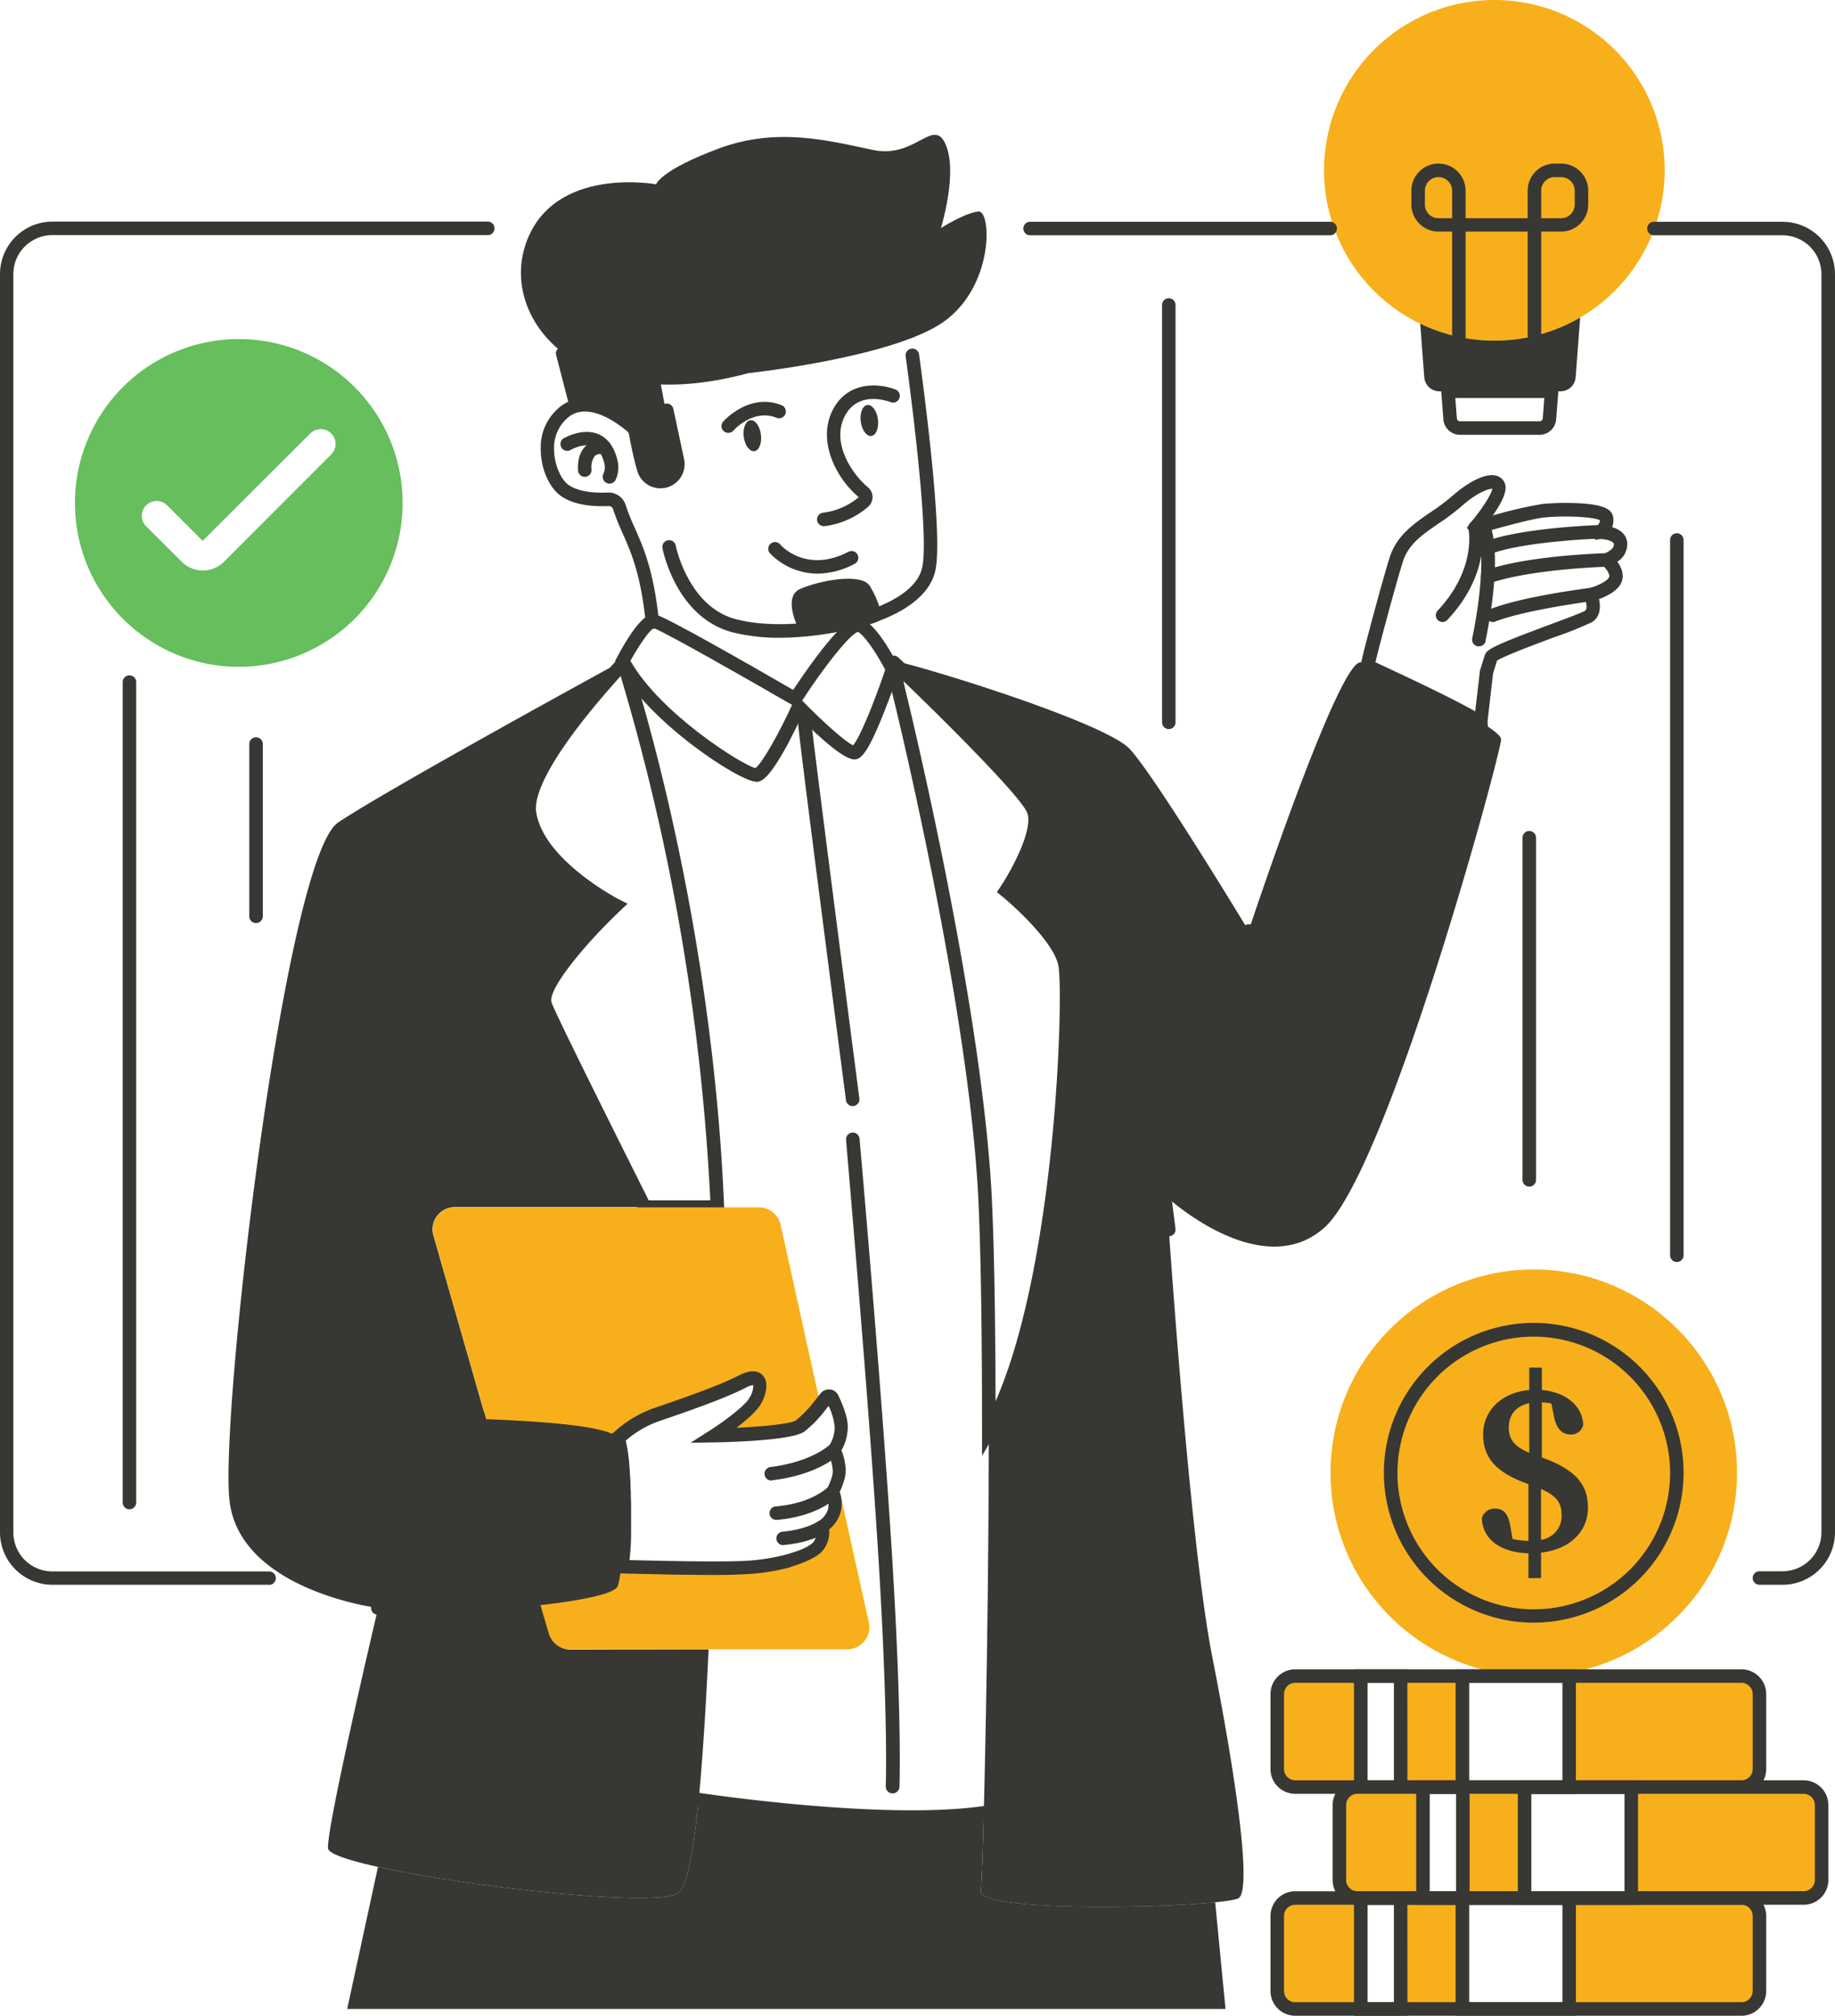
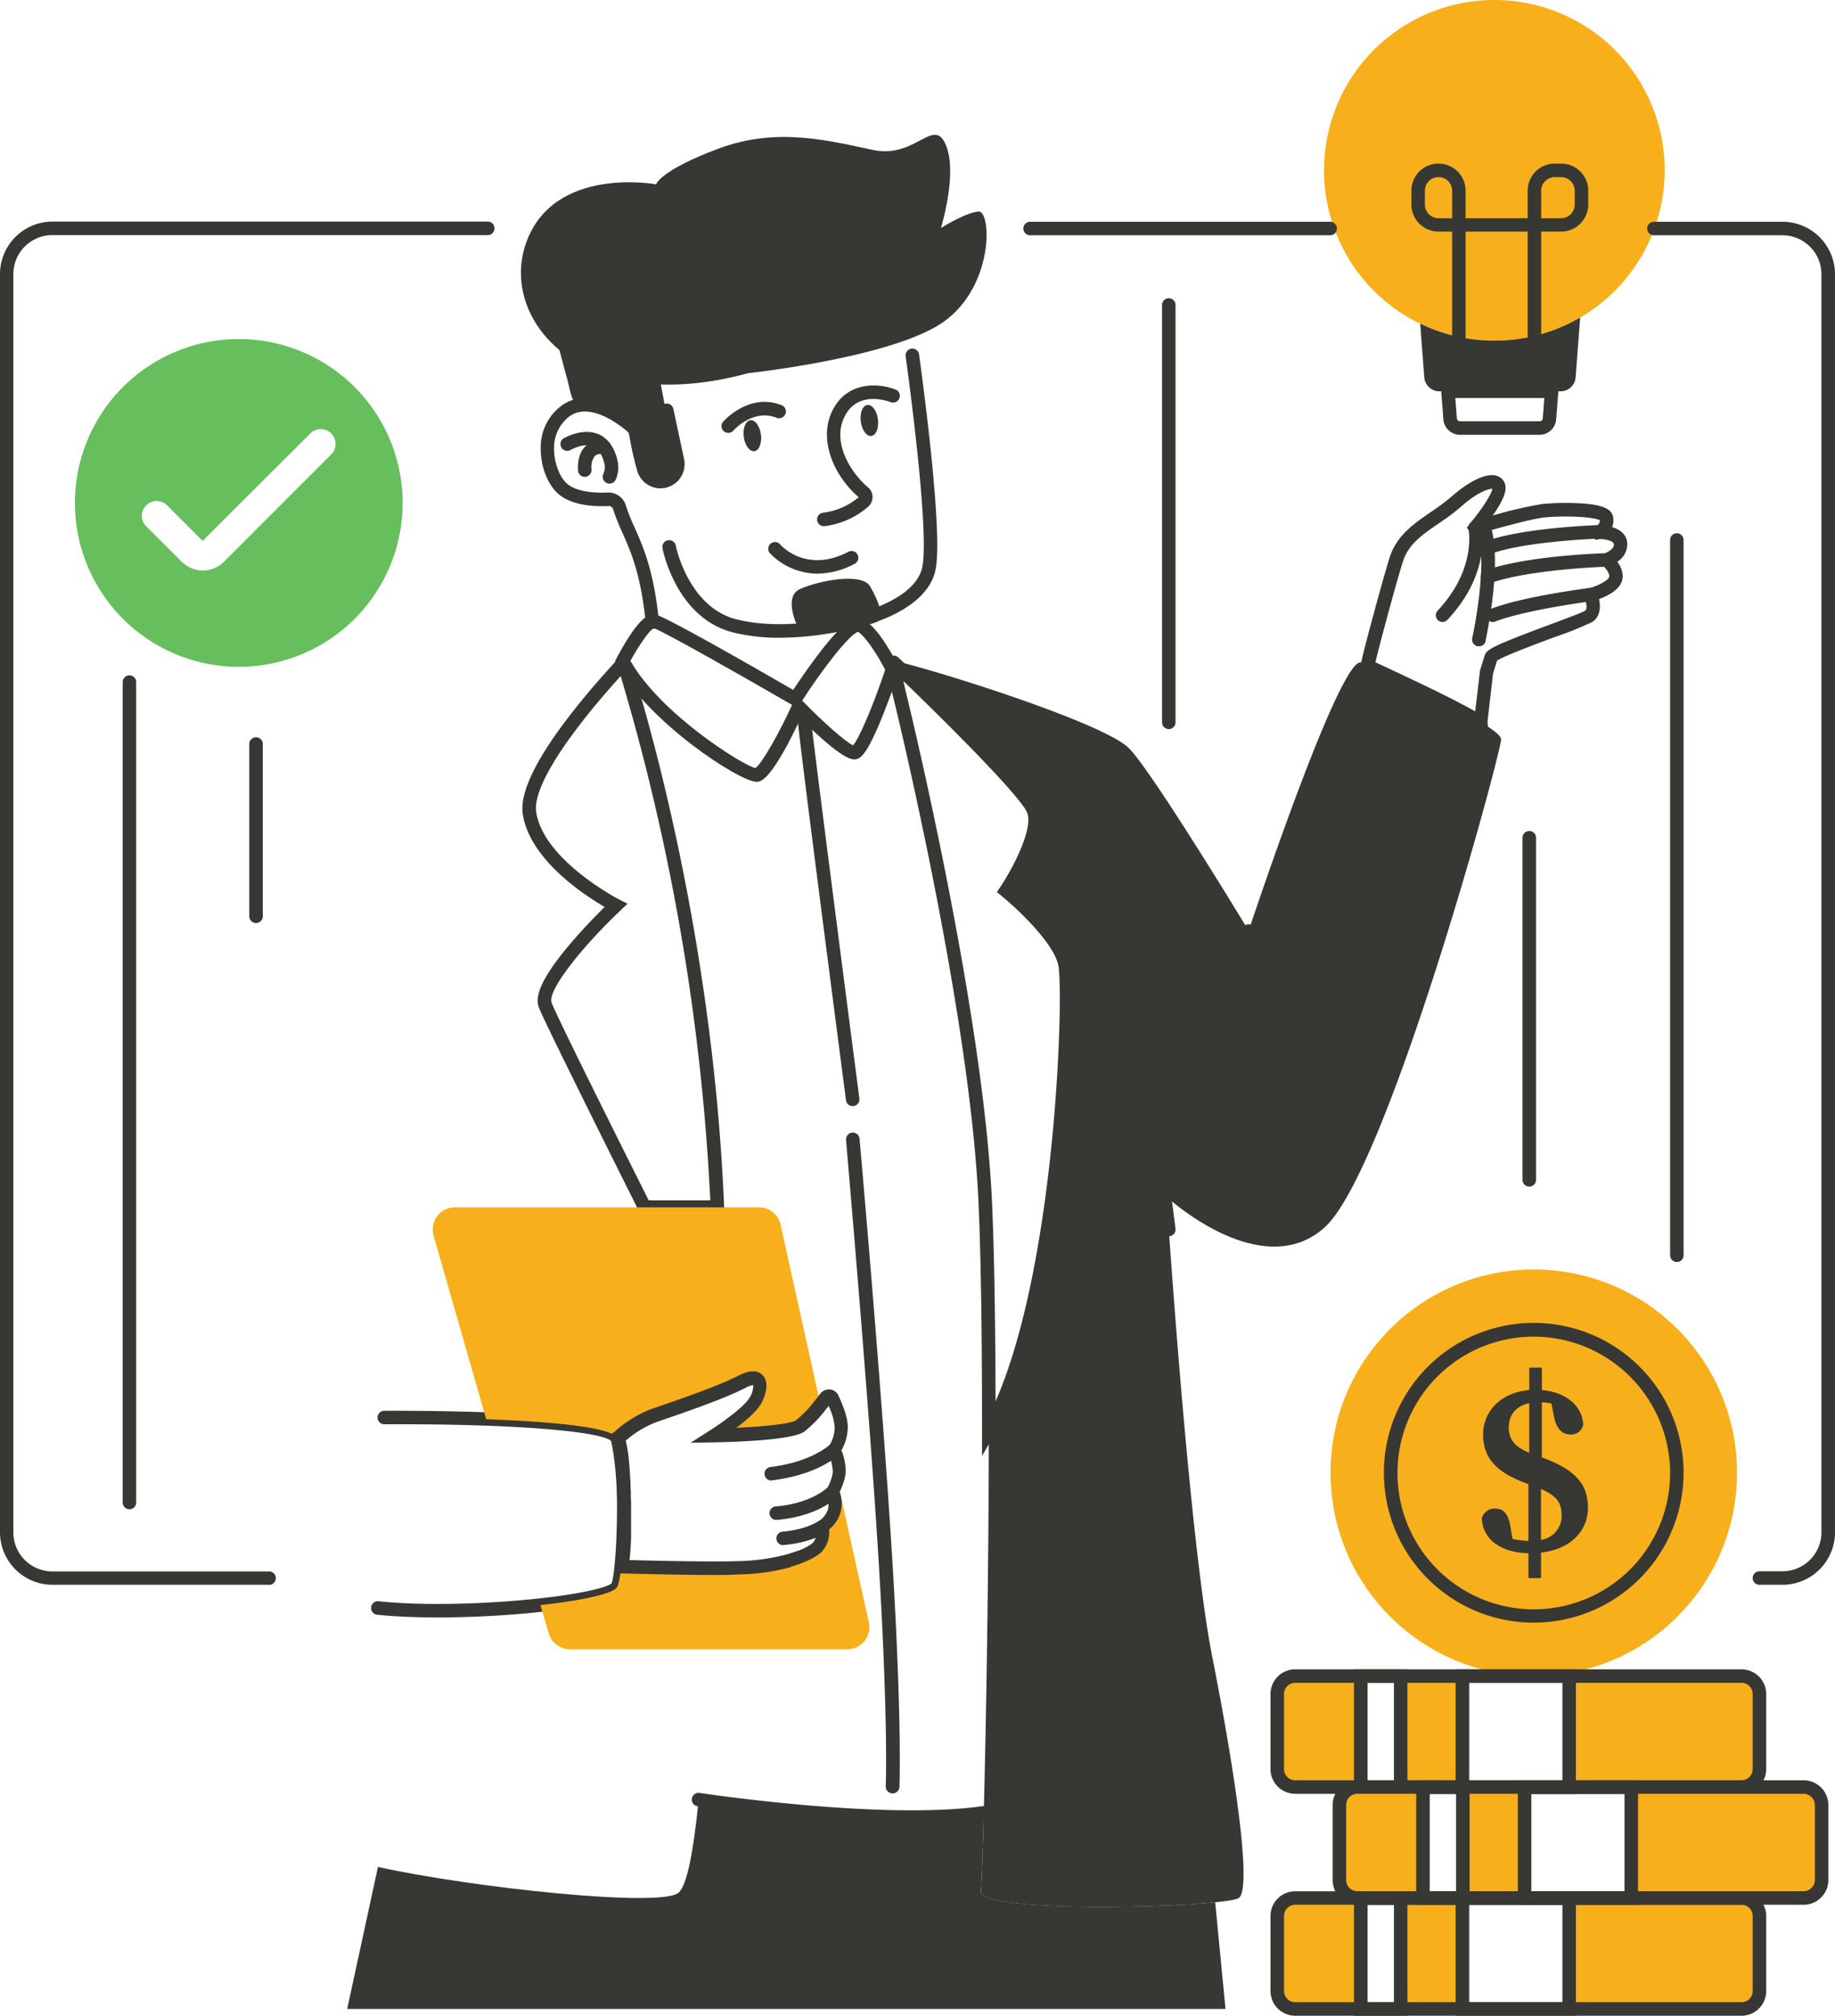
<svg xmlns="http://www.w3.org/2000/svg" id="Layer_1" data-name="Layer 1" viewBox="0 0 429.96 472.2">
  <defs>
    <style>.cls-1{fill:#373734;}.cls-2{fill:#f7b01b;}.cls-3{fill:#66be5d;}</style>
  </defs>
-   <path class="cls-1" d="M171.78,394.25c-.67,14.34-1.43,26.09-2.32,35.15-1.26,12.68-2.78,20.06-4.67,21.82-3.92,3.66-48.73-1.18-70.48-6-7-1.55-11.61-3.1-11.7-4.37-.35-5.18,11.74-56.28,11.74-56.28S61.54,380.44,59.48,359,72.59,208.82,85,200.54s66.64-37.87,66.64-37.87l.17.5c-9,9.79-23.3,26.79-22,35.18,1.84,12.2,20.26,21.64,20.26,21.64s-18.65,17.63-16.57,23.31c.91,2.52,11.62,24.1,23.27,47.36H112.3a5.2,5.2,0,0,0-5,6.63l1.93,6.73h0l10.4,36.27.94,0,4.33.19H125l2.66.14h0l1.09.07h.21l1.3.09,1.16.07h.13l1.27.1c.63.05,1.25.09,1.86.15l1.21.11H136l1,.1.95.09.94.11,1,.12.53.07c.53.06,1,.14,1.53.21h0l.8.13.66.1.46.08h0c.59.11,1.16.22,1.68.34l.08,0c.51.11,1,.23,1.42.35l.39.11.27.09.31.1.29.11.28.11.25.1.23.11h0l.22.11.21.12.18.11.17.12a2.36,2.36,0,0,1,.39.38.42.42,0,0,1,.08.12.39.39,0,0,1,.08.14h0c.08.31.15.64.22,1s.11.53.16.81a77.39,77.39,0,0,1,.91,7.8c0,.28,0,.57.05.86q0,.72.09,1.47l0,.76h0v0c0,.34,0,.68,0,1V359c0,.46,0,.93,0,1.39,0,1.63,0,3.26-.07,4.87,0,.19,0,.38,0,.56q0,.88-.06,1.74l0,.49c0,.59-.05,1.16-.08,1.72,0,.15,0,.3,0,.44-.05.67-.09,1.33-.14,2,0,.14,0,.28,0,.42s0,.36,0,.54,0,.47-.06.69,0,.35,0,.52,0,.26,0,.39,0,.12,0,.17,0,.26,0,.38c0,.33-.08.65-.11.94s-.06.41-.08.6a.59.59,0,0,0,0,.13c0,.11,0,.21-.05.31-.07.46-.15.87-.23,1.23l-.06.29-.09.31a1.42,1.42,0,0,1-.07.22l-.09.24a.83.83,0,0,1-.07.13,1,1,0,0,1-.22.25l-.06.07c-.87.76-3.06,1.49-6.17,2.16l-.91.19-.24.05-1,.19-1.93.33-1.66.26-1.67.24-1,.12c-1,.13-2.07.26-3.16.38l1.95,6.63a5.19,5.19,0,0,0,5,3.73Z" transform="translate(-5.75 -7.88)" />
  <path class="cls-1" d="M175.48,292.24h-19.7l-.44-.87C140.65,262,132.8,246,132,243.85c-.7-1.9-.64-5.56,7.79-15.37,2.91-3.37,5.88-6.41,7.63-8.14-4.91-2.86-17.59-11.2-19.18-21.75-1.31-8.65,11.48-24.62,22.43-36.5l1.84-2,.83,2.57c2,6,19.31,60.8,22.08,127.91Zm-17.74-3.17h14.44a518.66,518.66,0,0,0-21-122.81c-13.43,14.86-20.61,26.41-19.79,31.85,1.69,11.25,19.23,20.38,19.41,20.47l2,1-1.62,1.54c-8.61,8.14-17.24,18.71-16.18,21.62C135.49,244.18,139.87,253.39,157.74,289.07Z" transform="translate(-5.75 -7.88)" />
  <path class="cls-1" d="M108.3,386.78c-5.26,0-10.11-.21-14.11-.62a1.59,1.59,0,1,1,.33-3.16c8.75.92,21.32.81,33.62-.28,13.49-1.21,19.92-3,20.91-3.92,1.35-3.66,2.07-28.5,0-33.27-1.72-2-19-4.13-53-4h-.37a1.59,1.59,0,0,1,0-3.17h.36c10.07,0,20.13.17,28.33.56,7.3.35,13.2.84,17.54,1.47,7.74,1.13,9.36,2.5,9.95,3.82,2.52,5.58,1.71,31.93,0,35.94-.38.92-1.55,3.69-22.52,5.65C122.33,386.45,115,386.78,108.3,386.78Zm40.76-41.22Z" transform="translate(-5.75 -7.88)" />
  <path class="cls-1" d="M151.92,359.11a1.58,1.58,0,0,1-1.58-1.55c-.17-8.65-1-11.32-1.31-12.07a1.58,1.58,0,1,1,2.89-1.3c.92,2,1.45,6.52,1.59,13.3a1.59,1.59,0,0,1-1.55,1.62Z" transform="translate(-5.75 -7.88)" />
  <path class="cls-2" d="M198,337a28.26,28.26,0,0,1-4.81,5c-2.78,1.92-20.12,2.2-20.12,2.2s7.85-5,9.62-8.1,1.83-7-3-4.51-13.64,5.52-20.52,7.89a26,26,0,0,0-8.66,5.41c-1.28-2.84-16.69-4-30.84-4.55l-12.33-43a5.2,5.2,0,0,1,5-6.63h71.24a5.19,5.19,0,0,1,5.07,4.07Z" transform="translate(-5.75 -7.88)" />
  <path class="cls-2" d="M204.24,394.25H139.33a5.19,5.19,0,0,1-5-3.73l-1.95-6.63c9.85-1.09,17.36-2.7,18.06-4.37,1-2.27,1.63-12.93,1.46-22,0,.09,0,.19,0,.29v.12q0,.84.06,1.71c0,.28,0,.57,0,.85,0,.52,0,1,0,1.55v.17c0,.51,0,1,0,1.53q0,1.38,0,2.73c0,.28,0,.56,0,.84,0,1.56-.11,3.06-.22,4.47l-.06.74c0,.48-.08,1-.13,1.41,0,.15,0,.3,0,.45s0,.15,0,.22,0,.18,0,.27c7.73.21,20.72.49,27.39.29a50.73,50.73,0,0,0,10.22-1.28c.5-.12,1-.24,1.44-.37l.6-.17,1-.34.4-.14.39-.14.36-.15a15.71,15.71,0,0,0,1.67-.73l.41-.21a8.77,8.77,0,0,0,1.59-1c2.14-1.74,1.42-5.08,1.42-5.08a7.24,7.24,0,0,0,2.76-3.46,7.37,7.37,0,0,0-.32-4.7,16.82,16.82,0,0,0,1.1-2.56l7.35,33.11A5.2,5.2,0,0,1,204.24,394.25Z" transform="translate(-5.75 -7.88)" />
  <path class="cls-1" d="M173.1,376.83c-7,0-16.07-.21-21.65-.36l-1.7-.05.2-2c0-.09,0-.13,0-.17v-.13c0-.12,0-.24,0-.36.06-.48.1-.93.13-1.39l.06-.73c.11-1.41.18-2.89.22-4.4,0-.15,0-.28,0-.42s0-.28,0-.43c0-.87,0-1.77,0-2.68,0-.48,0-1,0-1.46a2.43,2.43,0,0,1,0-.27v-.34c0-.37,0-.75,0-1.12s0-.57,0-.84c0-.58,0-1.13-.06-1.68,0-.06,0-.12,0-.18,0-1.13-.11-2.24-.18-3.32a73.64,73.64,0,0,0-.89-7.63c-.05-.26-.09-.51-.15-.74s-.13-.66-.21-.95l-.29-1.2.93-.49a27.51,27.51,0,0,1,9.06-5.6l.16-.05c6.87-2.37,15.42-5.31,20.15-7.75,3.11-1.6,4.74-.92,5.56-.06,1.6,1.67.77,4.69-.42,6.77-1,1.72-3.47,3.84-5.73,5.56,6.56-.31,12.79-.95,13.95-1.75a25.64,25.64,0,0,0,4.47-4.66l.44-.55.06-.08c.28-.35.52-.66.73-.94a2.55,2.55,0,0,1,2.27-1,2.38,2.38,0,0,1,1.93,1.31c1,2.1,2.24,5.09,2.25,7.41a11.25,11.25,0,0,1-1.48,5.53,13.65,13.65,0,0,1,1,5,9.83,9.83,0,0,1-.54,2.59,17.44,17.44,0,0,1-.88,2.17,7.72,7.72,0,0,1-2.48,8.77,6.62,6.62,0,0,1-2.09,5.59,12,12,0,0,1-1.86,1.2l-.31.16-.12.06a17.89,17.89,0,0,1-1.79.79l-.4.16-.42.16-.43.14c-.32.12-.69.24-1.08.35l-.41.12L191,375c-.49.14-1,.27-1.51.39a51.79,51.79,0,0,1-10.54,1.32C177.3,376.8,175.3,376.83,173.1,376.83Zm-19.85-3.49c7.52.2,19.34.44,25.58.25a49.11,49.11,0,0,0,9.9-1.24c.48-.11.93-.23,1.37-.35l.22-.06.37-.11c.33-.1.65-.21,1-.32l.42-.14.3-.11.06,0,.28-.11.06,0a15.05,15.05,0,0,0,1.52-.67l.11-.05.26-.13a9.85,9.85,0,0,0,1.34-.86c1.35-1.1.87-3.51.87-3.53l-.22-1.09.94-.59a5.63,5.63,0,0,0,2.09-2.62,5.75,5.75,0,0,0-.27-3.55l-.32-.72.38-.68a14.55,14.55,0,0,0,1-2.29,6.57,6.57,0,0,0,.38-1.77,12.35,12.35,0,0,0-1.09-4.37l-.38-.85.56-.74a8.18,8.18,0,0,0,1.35-4.4,14.37,14.37,0,0,0-1.43-5l-.09.11-.05.07-.48.59a27.52,27.52,0,0,1-5.13,5.28c-2.94,2-16.82,2.41-21,2.48l-5.59.09,4.71-3c2.91-1.86,8-5.56,9.11-7.56a5.39,5.39,0,0,0,.88-2.93,4.37,4.37,0,0,0-1.82.62c-4.93,2.54-13.6,5.53-20.57,7.92l-.16.06a23.89,23.89,0,0,0-7.44,4.48.36.36,0,0,1,0,.1c.06.25.11.54.17.84a77.27,77.27,0,0,1,.93,8c.08,1.12.14,2.28.19,3.44v.12c0,.58,0,1.15.06,1.73,0,.31,0,.59,0,.88s0,.76,0,1.16v.56c0,.51,0,1,0,1.55,0,.94,0,1.86,0,2.77,0,.14,0,.27,0,.39s0,.31,0,.46c0,1.56-.12,3.09-.23,4.55l-.06.72C153.3,372.88,153.28,373.11,153.25,373.34Z" transform="translate(-5.75 -7.88)" />
  <path class="cls-1" d="M186.42,354.71a1.59,1.59,0,0,1-.19-3.16c9.65-1.18,13.81-5.11,13.85-5.15a1.58,1.58,0,1,1,2.22,2.26c-.19.19-4.86,4.72-15.69,6Z" transform="translate(-5.75 -7.88)" />
  <path class="cls-1" d="M187.71,363.93a1.58,1.58,0,0,1-.14-3.16c8.44-.72,12.1-4.45,12.14-4.48a1.58,1.58,0,0,1,2.31,2.17c-.18.19-4.43,4.63-14.18,5.46Z" transform="translate(-5.75 -7.88)" />
  <path class="cls-1" d="M189.32,369.84a1.58,1.58,0,0,1-.14-3.16c5.57-.5,8.28-2.41,8.3-2.43a1.59,1.59,0,0,1,2.21.35,1.57,1.57,0,0,1-.33,2.2c-.13.1-3.36,2.45-9.89,3Z" transform="translate(-5.75 -7.88)" />
  <path class="cls-1" d="M357.47,181.08c0,3.23-26.59,101.29-41.44,114.42s-36.94-7.26-36.94-7.26.18,2.85.52,7.67h0c1.45,20.65,5.7,77.39,10.18,100.07,5.53,28,9.32,54.35,6.22,56.53-.52.36-2.53.7-5.53,1-15.17,1.54-55.48,2-54.9-2.63.16-1.28.41-8.12.68-18.46.55-21.14,1.16-56.87,1.18-89.51,17.39-30.83,19.22-103.13,17.82-109.34-1.61-7.14-13.81-17-13.81-17s8.75-13.13,6.44-18.88a5.64,5.64,0,0,0-.39-.78c-.05-.09-.11-.18-.17-.27a38.15,38.15,0,0,0-3-4l-.49-.56-.24-.29a3.58,3.58,0,0,1-.26-.29l-.88-1L242,190c-.13-.14-.26-.29-.4-.43s-.34-.38-.51-.57c-.5-.54-1-1.11-1.56-1.68l-.61-.65c-1.4-1.48-2.88-3-4.4-4.58q-.63-.66-1.29-1.32a1.36,1.36,0,0,0-.12-.12l-1.42-1.44-.36-.36-.71-.72-.36-.36-.35-.35-.36-.36-.35-.35-.35-.35-.36-.35c-.23-.24-.46-.47-.7-.7s-.69-.69-1-1l-.34-.34-.68-.67-.67-.66-.66-.65-1-1-2.71-2.63-.75-.73-.07-.06-.77-.75-1.4-1.35-.42-.4a.43.43,0,0,0-.1-.09l-.29-.28c-.31-.31-.59-.58-.85-.81l-.42-.4-.12-.12-.22-.21a.71.71,0,0,0-.13-.12l-.21-.2a.1.1,0,0,1,.09-.17c5.9,1,49.55,14.37,55.39,20.67,6,6.44,27.86,42.58,27.86,42.58s1.24-3.74,3.19-9.39c4.9-14.22,14.32-40.56,19.86-50,1.46-2.49,2.66-3.81,3.42-3.41l1.33.66c5.24,2.52,19.24,8.82,26.63,13.26C355.6,178.81,357.47,180.25,357.47,181.08Z" transform="translate(-5.75 -7.88)" />
  <path class="cls-1" d="M235.85,348.94v-6c0-22.9-.26-40.81-.82-53.22-2-45.58-20-118.67-20.21-119.41,0,0-1.1-4.92-1.49-6.66a1.78,1.78,0,0,1,3-1.67c7.21,6.86,30.89,29.67,33.07,35.12s-3.57,15.54-5.82,19.15c3.11,2.68,11.83,10.65,13.26,17,.75,3.31.63,23.28-1.83,46-2.19,20.25-6.77,47.87-16.15,64.51ZM217.43,167.43c.26,1.19.47,2.13.47,2.13.18.7,18.24,74.1,20.29,120,.51,11.21.78,26.87.83,46.61,14.36-32.8,16-96.26,14.69-102.24-1.22-5.41-10-13.5-13.26-16.15l-1.12-.91.8-1.2c3.2-4.81,7.74-13.79,6.29-17.42C245.09,194.92,231,180.53,217.43,167.43Z" transform="translate(-5.75 -7.88)" />
  <path class="cls-1" d="M279.61,297.49a1.58,1.58,0,0,1-1.57-1.38c-3.63-28.35-9.31-71.35-10.18-74.31a1.59,1.59,0,0,1,2.76-1.54c.35.52.78,1.17,5.75,38.57,2.44,18.31,4.79,36.69,4.81,36.88a1.58,1.58,0,0,1-1.37,1.77ZM268,222Z" transform="translate(-5.75 -7.88)" />
  <path class="cls-1" d="M290.25,248.74a1.55,1.55,0,0,1-.56-.11,1.58,1.58,0,0,1-.92-2l8.05-21.18a1.59,1.59,0,0,1,3,1.12l-8.06,21.18A1.58,1.58,0,0,1,290.25,248.74Z" transform="translate(-5.75 -7.88)" />
  <path class="cls-1" d="M343.76,153.59a1.62,1.62,0,0,1-1.09-.42,1.59,1.59,0,0,1-.07-2.24c9.1-9.68,7.3-18.82,7.22-19.2a1.59,1.59,0,0,1,3.1-.68c.09.45,2.29,11.09-8,22A1.57,1.57,0,0,1,343.76,153.59Z" transform="translate(-5.75 -7.88)" />
  <path class="cls-1" d="M354.12,137.88a1.58,1.58,0,0,1-.58-3.06c8.41-3.29,26.18-3.92,26.94-3.94a1.59,1.59,0,0,1,.1,3.17c-.18,0-18,.62-25.89,3.72A1.44,1.44,0,0,1,354.12,137.88Z" transform="translate(-5.75 -7.88)" />
  <path class="cls-1" d="M354.32,144.56a1.58,1.58,0,0,1-.51-3.08c10-3.49,27.6-4,28.34-4a1.58,1.58,0,1,1,.09,3.16c-.18,0-17.81.54-27.4,3.87A1.54,1.54,0,0,1,354.32,144.56Z" transform="translate(-5.75 -7.88)" />
  <path class="cls-1" d="M355.48,153.6a1.58,1.58,0,0,1-.59-3c7.47-3,22.73-4.88,23.37-5a1.58,1.58,0,1,1,.4,3.14c-.16,0-15.51,2-22.6,4.76A1.49,1.49,0,0,1,355.48,153.6Z" transform="translate(-5.75 -7.88)" />
  <path class="cls-1" d="M352.27,159.28l-.28,0a1.58,1.58,0,0,1-1.29-1.81s0-.11.05-.27c1.85-9,3.09-20.41,1-25.71a1.59,1.59,0,0,1,3-1.15c2.81,7.28.31,21.66-.89,27.5l0,.17A1.58,1.58,0,0,1,352.27,159.28Z" transform="translate(-5.75 -7.88)" />
  <path class="cls-1" d="M354.5,180l-2.58-1.55c-5.78-3.47-15.66-8.1-22.2-11.17-1.72-.8-3.2-1.5-4.3-2l-1.15-.55.71-2.88c.41-2,4.55-17.56,6.38-23.38,1.62-5.13,5.68-7.91,9.61-10.61a51.2,51.2,0,0,0,5-3.74c3.41-3,8.06-5.87,10.85-4.64a2.87,2.87,0,0,1,1.7,2.72c0,1.7-1.43,4.22-3,6.44a100.39,100.39,0,0,1,11.65-2.7,60.61,60.61,0,0,1,9-.14c4.89.3,7.14,1.22,7.52,3.07a4.24,4.24,0,0,1-.2,2.5c1.59.47,3.22,1.45,3.52,3.5a4.82,4.82,0,0,1-2.3,4.59c1.09,1.51,1.69,3.33.89,5-.91,1.9-3.41,3.11-5.18,3.76.44,2,.22,4.22-1.59,5.37a77.94,77.94,0,0,1-8.7,3.49c-4.57,1.71-12.1,4.52-13.6,5.56-.14.44-.42,1.32-.95,3.07l-1.27,11c0,.08,0,.19,0,.33ZM328,163c.89.43,1.94.92,3.11,1.46,5.84,2.74,14.32,6.71,20.3,10.06l1.12-9.57c.62-2,1-3.22,1.14-3.63.47-1.32,2-2.2,15.39-7.18,3.48-1.3,7.44-2.77,8.09-3.19s.24-2.2-.13-3.1l-.07-.21-.37-1.43,1.51-.53c1.91-.52,4.24-1.64,4.68-2.56.3-.63-.59-2-1.59-2.87l-.07-.06-.65-.65.48-1.8.8-.22c.35-.15,2.33-1,2.16-2.17-.1-.7-1.71-1.16-3.2-1.2l-1.15.2-.94-2.5,1.15-.7a1.8,1.8,0,0,0,.89-1.37c-1.51-.88-8.66-1.14-13.1-.67-3,.31-11.45,2.66-15.59,3.87l-1,.43-1.5-1.91.78-1.08c2.82-3.33,5-6.8,5.19-8.05-.85,0-3.54.8-7.27,4.14a53.84,53.84,0,0,1-5.32,4c-3.8,2.6-7.09,4.86-8.38,8.94-2.08,6.64-6.14,22.18-6.3,23l0,.13Zm54.24-24h0Z" transform="translate(-5.75 -7.88)" />
  <path class="cls-1" d="M182.91,191c-3.85,0-25.46-14-32.64-27.54l-.39-.74.39-.75c5.66-10.65,8.11-10.3,8.91-10.18,2.12.3,22.43,11.93,32.42,17.71,1.14-1.72,3.3-4.92,5.63-8,6.28-8.3,8.84-9.4,10.75-8.49,3.54,1.68,7.55,9.46,8.32,11l.29.58-.21.63c0,.05-1.66,4.93-3.59,9.77-3.91,9.82-5.43,10.71-6.77,10.79-2.36.13-7.91-4.81-12.68-9.59-.74,1.53-1.82,3.73-3,6-4.36,8-6.07,8.79-7.33,8.86Zm-29.43-28.29c7,12.36,26.23,24.41,29.25,25.1,1.56-1,5.63-8.3,8.61-14.8l0,0c-11.2-6.49-29.47-16.86-32.42-18C157.87,155.6,155.5,159,153.48,162.66Zm51.93,20ZM193.71,172l.3.31c4.34,4.46,9.81,9.37,11.63,10.17,1.52-1.71,5-10.14,7.52-17.69-1.71-3.31-4.58-7.84-6.37-8.89C204.77,156.5,198.54,164.52,193.71,172Z" transform="translate(-5.75 -7.88)" />
  <path class="cls-1" d="M219.19,435.15c-22.73,0-48.6-3.92-50-4.13a1.58,1.58,0,0,1,.48-3.13c.43.06,42.67,6.46,66.34,3.1a1.59,1.59,0,0,1,.45,3.14A126.69,126.69,0,0,1,219.19,435.15Z" transform="translate(-5.75 -7.88)" />
  <path class="cls-1" d="M205.53,267a1.58,1.58,0,0,1-1.56-1.38c-11.44-88-11.31-88.56-11.23-88.9a1.58,1.58,0,0,1,3.13.36c.18,2.75,8.16,64.46,11.24,88.13a1.58,1.58,0,0,1-1.37,1.77Zm-9.7-89.61Zm0,0Z" transform="translate(-5.75 -7.88)" />
  <path class="cls-1" d="M214.88,428h-.07a1.6,1.6,0,0,1-1.52-1.66c0-.15.64-15.6-1.74-54S204,275.5,204,274.92a1.58,1.58,0,0,1,3.15-.29c.06.59,5.21,58.83,7.6,97.42s1.76,54.23,1.75,54.38A1.59,1.59,0,0,1,214.88,428Z" transform="translate(-5.75 -7.88)" />
  <path class="cls-1" d="M292.9,478.5H87.1l7.21-33.27c21.75,4.81,66.56,9.65,70.48,6,1.89-1.76,3.41-9.14,4.67-21.82C183,431.45,196,433,205.54,433.15c14.14.25,24-.18,30.72-.73-.27,10.34-.52,17.18-.68,18.46-.58,4.61,39.73,4.17,54.9,2.63Z" transform="translate(-5.75 -7.88)" />
  <path class="cls-1" d="M159.4,91.53l4.91,26.33s-2,3.69-5.55,2.27-2.71-10.65-4.9-12.35-7.61-5.18-10.93-4.79-3.27-2.67-4.24-6.15-3.1-11.77-3.1-11.77Z" transform="translate(-5.75 -7.88)" />
  <path class="cls-1" d="M188.54,157.28a44.88,44.88,0,0,1-11-1.24c-13.27-3.35-16.45-19.13-16.58-19.8a1.59,1.59,0,0,1,3.12-.6h0c0,.15,2.93,14.48,14.24,17.33,11.89,3,26.58-.92,26.72-1a1.58,1.58,0,1,1,.84,3.05A72.52,72.52,0,0,1,188.54,157.28Z" transform="translate(-5.75 -7.88)" />
  <path class="cls-1" d="M205.47,155.12a1.59,1.59,0,0,1-.31-3.14c.15,0,14.78-3.07,16.65-11.07,1.7-7.27-2.52-39.78-3.85-49.57a1.58,1.58,0,1,1,3.14-.43c1.73,12.72,5.57,43.14,3.79,50.73-2.33,10-18.42,13.31-19.11,13.45A1.63,1.63,0,0,1,205.47,155.12Z" transform="translate(-5.75 -7.88)" />
  <path class="cls-1" d="M158.63,155.19a1.57,1.57,0,0,1-1.57-1.42c-1.18-11.41-3.43-16.48-5.41-20.94a53.55,53.55,0,0,1-2.25-5.67,1.05,1.05,0,0,0-1.07-.73c-3.38.15-8.07-.13-11.22-2.42-2.78-2-4.7-6.56-4.66-11a12.12,12.12,0,0,1,5-10.19c6.64-4.65,15,1.73,17.41,3.8A4.25,4.25,0,0,1,156.3,109c.27,1.55.87,4.66,1.81,8.07a2.47,2.47,0,0,0,1.2,1.52,2.52,2.52,0,0,0,1.92.2,2.47,2.47,0,0,0,1.69-2.89l-2.49-11.57a1.58,1.58,0,1,1,3.1-.66L166,115.27a5.65,5.65,0,0,1-11,2.68c-1-3.53-1.59-6.75-1.87-8.36a1.11,1.11,0,0,0-.35-.61c-2-1.69-8.76-6.94-13.54-3.61a9.23,9.23,0,0,0-3.67,7.63c0,3.41,1.41,7,3.35,8.44,2.53,1.85,6.86,1.93,9.21,1.82a4.24,4.24,0,0,1,4.25,3,48.31,48.31,0,0,0,2.12,5.32c2.07,4.68,4.43,10,5.66,21.91a1.58,1.58,0,0,1-1.42,1.73Z" transform="translate(-5.75 -7.88)" />
  <ellipse class="cls-1" cx="182.03" cy="109.97" rx="2.03" ry="3.66" transform="translate(-18.47 16.63) rotate(-7.45)" />
  <ellipse class="cls-1" cx="209.44" cy="106.39" rx="2.03" ry="3.66" transform="translate(-17.77 20.16) rotate(-7.45)" />
  <path class="cls-1" d="M197.33,142.26a15.59,15.59,0,0,1-11.19-4.79,1.58,1.58,0,0,1,.18-2.23,1.59,1.59,0,0,1,2.23.18c.25.29,6.12,6.86,16,1.72a1.58,1.58,0,0,1,1.46,2.81A18.8,18.8,0,0,1,197.33,142.26Z" transform="translate(-5.75 -7.88)" />
  <path class="cls-1" d="M198.79,131.14a1.58,1.58,0,0,1-.19-3.15,16,16,0,0,0,8.36-3.64c-5.77-4.88-9.78-13.76-5.92-20.76,3.73-6.74,11.23-5.82,14.68-4.4a1.59,1.59,0,0,1-1.21,2.93c-.32-.13-7.41-2.93-10.69,3-3.45,6.24,1.42,13.68,5.29,16.9a3,3,0,0,1,0,4.62A19.23,19.23,0,0,1,199,131.13Z" transform="translate(-5.75 -7.88)" />
  <path class="cls-1" d="M176.39,109.28a1.58,1.58,0,0,1-1.19-2.63c.25-.29,6.24-6.92,13.82-3.79a1.59,1.59,0,0,1-1.21,2.93c-5.48-2.27-10.05,2.74-10.24,3A1.58,1.58,0,0,1,176.39,109.28Z" transform="translate(-5.75 -7.88)" />
-   <path class="cls-1" d="M140.57,103.77a1.57,1.57,0,0,1-1.53-1.18L136,90.81A1.59,1.59,0,0,1,139,90l3.07,11.78a1.58,1.58,0,0,1-1.13,1.93A1.41,1.41,0,0,1,140.57,103.77Z" transform="translate(-5.75 -7.88)" />
  <path class="cls-1" d="M181.07,95.3s33.82-3.63,45.73-12S238.11,57.15,235,57.43s-8.78,3.87-8.78,3.87,4-12.87,1.13-19.52-7,3.31-17,1.24-22.33-5.5-36.15-.36-14.71,8.4-14.71,8.4-23.93-4.45-30.44,13.63S141.92,105.92,181.07,95.3Z" transform="translate(-5.75 -7.88)" />
  <path class="cls-1" d="M148.56,121.17a1.65,1.65,0,0,1-.72-.17,1.59,1.59,0,0,1-.7-2.13,3.71,3.71,0,0,0,.19-2.5c-.19-.8-.94-3.44-2.89-4s-4,.38-5.16,1a1.59,1.59,0,0,1-1.45-2.82c1.9-1,4.75-2,7.5-1.19,2.47.71,4.32,3,5.09,6.33a6.93,6.93,0,0,1-.45,4.65A1.59,1.59,0,0,1,148.56,121.17Z" transform="translate(-5.75 -7.88)" />
  <path class="cls-1" d="M142.77,119.59a1.59,1.59,0,0,1-1.57-1.39c0-.37-.38-3.63,1.64-5.68a5.46,5.46,0,0,1,4.72-1.43,1.58,1.58,0,1,1-.34,3.15c-1.47-.16-2,.34-2.12.5a4.4,4.4,0,0,0-.76,3.08,1.59,1.59,0,0,1-1.39,1.76Z" transform="translate(-5.75 -7.88)" />
  <path class="cls-1" d="M193.11,155.69s-4.26-7.87.11-9.83,14.39-3.91,16.35-.69,3.45,7.37,1.84,8.29S193.11,158.38,193.11,155.69Z" transform="translate(-5.75 -7.88)" />
  <path class="cls-2" d="M395.8,47.79A39.91,39.91,0,1,1,355.89,7.88,39.87,39.87,0,0,1,395.8,47.79Z" transform="translate(-5.75 -7.88)" />
  <path class="cls-1" d="M347.57,88.4A1.59,1.59,0,0,1,346,86.82V62.13H342.8a6.36,6.36,0,0,1-6.35-6.35V52.55a6.35,6.35,0,1,1,12.7,0V59H363.7V52.55a6.36,6.36,0,0,1,6.35-6.35h1.49a6.36,6.36,0,0,1,6.35,6.35v3.23a6.36,6.36,0,0,1-6.35,6.35h-4.67V86.58a1.59,1.59,0,0,1-3.17,0V62.13H349.15V86.82A1.58,1.58,0,0,1,347.57,88.4ZM366.87,59h4.67a3.19,3.19,0,0,0,3.18-3.18V52.55a3.19,3.19,0,0,0-3.18-3.18h-1.49a3.18,3.18,0,0,0-3.18,3.18ZM342.8,49.37a3.19,3.19,0,0,0-3.18,3.18v3.23A3.19,3.19,0,0,0,342.8,59H346V52.55A3.18,3.18,0,0,0,342.8,49.37Z" transform="translate(-5.75 -7.88)" />
  <path class="cls-1" d="M376,82.27l-1.06,14a3.55,3.55,0,0,1-3.53,3.28H343a3.56,3.56,0,0,1-3.53-3.28l-.95-12.57A39.94,39.94,0,0,0,376,82.27Z" transform="translate(-5.75 -7.88)" />
  <path class="cls-1" d="M366.5,109.74H347.84a3.92,3.92,0,0,1-3.89-3.62L343.32,98H371l-.63,8.18A3.92,3.92,0,0,1,366.5,109.74Zm-19.76-8.62.37,4.77a.73.73,0,0,0,.73.68H366.5a.75.75,0,0,0,.74-.68l.36-4.77Z" transform="translate(-5.75 -7.88)" />
  <circle class="cls-2" cx="359.38" cy="345.01" r="47.62" />
  <path class="cls-1" d="M365.13,388a35.11,35.11,0,1,1,35.1-35.1A35.14,35.14,0,0,1,365.13,388Zm0-67a31.94,31.94,0,1,0,31.94,31.94A32,32,0,0,0,365.13,321Z" transform="translate(-5.75 -7.88)" />
  <path class="cls-1" d="M377.82,361.05c0-5.24-2.67-8.75-10.49-11.64l-.31-.11V336.4a13.76,13.76,0,0,1,2.24.26l.59,3c.67,3.47,2.36,4.27,4,4.27a2.84,2.84,0,0,0,2.86-2.3c-.2-4.52-4.19-7.65-9.68-8.12v-5.26h-2.95v5.26c-6.64.58-10.82,4.94-10.82,10.42,0,5.85,3.6,9,9.89,11.35l.73.27v13.29a18,18,0,0,1-3.73-.45l-.55-3.2c-.55-3-1.81-3.92-3.59-3.92a3.16,3.16,0,0,0-3.05,2.23c.14,4.94,4.38,8.09,10.92,8.25v5.81h2.95V371.6C373.72,370.8,377.82,366.59,377.82,361.05Zm-18.55-18.74c0-3.28,2-5.13,4.8-5.72v11.62C360.94,346.92,359.27,345.29,359.27,342.31Zm7.55,26.3V356.69c3.39,1.48,4.83,3,4.83,6.16A5.63,5.63,0,0,1,366.82,368.61Z" transform="translate(-5.75 -7.88)" />
  <path class="cls-2" d="M309.19,400.52h15.42v26H309.19a4.21,4.21,0,0,1-4.17-4.25V404.77A4.21,4.21,0,0,1,309.19,400.52Z" transform="translate(-5.75 -7.88)" />
  <rect class="cls-2" x="328.19" y="392.64" width="14.47" height="25.99" />
  <path class="cls-2" d="M418,404.77v17.49a4.21,4.21,0,0,1-4.17,4.25H373.41v-26h40.43A4.21,4.21,0,0,1,418,404.77Z" transform="translate(-5.75 -7.88)" />
  <path class="cls-1" d="M413.83,428.1H309.19a5.8,5.8,0,0,1-5.75-5.84V404.77a5.79,5.79,0,0,1,5.75-5.83H413.83a5.8,5.8,0,0,1,5.76,5.83v17.49A5.8,5.8,0,0,1,413.83,428.1Zm-104.64-26a2.63,2.63,0,0,0-2.58,2.67v17.49a2.63,2.63,0,0,0,2.58,2.67H413.83a2.63,2.63,0,0,0,2.59-2.67V404.77a2.63,2.63,0,0,0-2.59-2.67Z" transform="translate(-5.75 -7.88)" />
  <path class="cls-1" d="M335.53,428.1H323V398.94h12.51Zm-9.34-3.17h6.17V402.1h-6.17Z" transform="translate(-5.75 -7.88)" />
  <path class="cls-1" d="M375,428.1H346.82V398.94H375Zm-25-3.17h21.84V402.1H350Z" transform="translate(-5.75 -7.88)" />
  <path class="cls-2" d="M309.19,452.51h15.42v26H309.19a4.21,4.21,0,0,1-4.17-4.25V456.76A4.21,4.21,0,0,1,309.19,452.51Z" transform="translate(-5.75 -7.88)" />
  <rect class="cls-2" x="328.19" y="444.63" width="14.47" height="25.99" />
  <path class="cls-2" d="M418,456.76v17.49a4.21,4.21,0,0,1-4.17,4.25H373.41v-26h40.43A4.21,4.21,0,0,1,418,456.76Z" transform="translate(-5.75 -7.88)" />
  <path class="cls-1" d="M413.83,480.09H309.19a5.8,5.8,0,0,1-5.75-5.84V456.76a5.79,5.79,0,0,1,5.75-5.83H413.83a5.8,5.8,0,0,1,5.76,5.83v17.49A5.8,5.8,0,0,1,413.83,480.09Zm-104.64-26a2.63,2.63,0,0,0-2.58,2.67v17.49a2.63,2.63,0,0,0,2.58,2.67H413.83a2.63,2.63,0,0,0,2.59-2.67V456.76a2.63,2.63,0,0,0-2.59-2.67Z" transform="translate(-5.75 -7.88)" />
  <path class="cls-1" d="M335.53,480.09H323V450.92h12.51Zm-9.34-3.17h6.17V454.09h-6.17Z" transform="translate(-5.75 -7.88)" />
  <path class="cls-1" d="M375,480.09H346.82V450.92H375Zm-25-3.17h21.84V454.09H350Z" transform="translate(-5.75 -7.88)" />
  <path class="cls-2" d="M323.75,426.51h15.42v26H323.75a4.2,4.2,0,0,1-4.16-4.25V430.77A4.21,4.21,0,0,1,323.75,426.51Z" transform="translate(-5.75 -7.88)" />
  <rect class="cls-2" x="342.76" y="418.63" width="14.47" height="25.99" />
  <path class="cls-2" d="M432.57,430.77v17.49a4.21,4.21,0,0,1-4.17,4.25H388v-26H428.4A4.22,4.22,0,0,1,432.57,430.77Z" transform="translate(-5.75 -7.88)" />
  <path class="cls-1" d="M428.4,454.09H323.75a5.79,5.79,0,0,1-5.75-5.83V430.77a5.8,5.8,0,0,1,5.75-5.84H428.4a5.8,5.8,0,0,1,5.75,5.84v17.49A5.79,5.79,0,0,1,428.4,454.09Zm-104.65-26a2.63,2.63,0,0,0-2.58,2.67v17.49a2.62,2.62,0,0,0,2.58,2.66H428.4a2.63,2.63,0,0,0,2.59-2.66V430.77a2.64,2.64,0,0,0-2.59-2.67Z" transform="translate(-5.75 -7.88)" />
  <path class="cls-1" d="M350.09,454.09H337.58V424.93h12.51Zm-9.34-3.17h6.17V428.1h-6.17Z" transform="translate(-5.75 -7.88)" />
  <path class="cls-1" d="M389.56,454.09H361.39V424.93h28.17Zm-25-3.17h21.83V428.1H364.56Z" transform="translate(-5.75 -7.88)" />
  <path class="cls-1" d="M68.8,379.13H18A12.3,12.3,0,0,1,5.75,366.85V72.08A12.31,12.31,0,0,1,18,59.79h101.9a1.59,1.59,0,1,1,0,3.17H18a9.13,9.13,0,0,0-9.12,9.12V366.85A9.14,9.14,0,0,0,18,376H68.8a1.58,1.58,0,1,1,0,3.16Z" transform="translate(-5.75 -7.88)" />
  <path class="cls-1" d="M317.51,63H247a1.59,1.59,0,0,1,0-3.17h70.54a1.59,1.59,0,0,1,0,3.17Z" transform="translate(-5.75 -7.88)" />
  <path class="cls-1" d="M423.42,379.13H418a1.58,1.58,0,1,1,0-3.16h5.41a9.14,9.14,0,0,0,9.12-9.12V72.08A9.13,9.13,0,0,0,423.42,63h-30a1.59,1.59,0,1,1,0-3.17h30a12.31,12.31,0,0,1,12.29,12.29V366.85A12.3,12.3,0,0,1,423.42,379.13Z" transform="translate(-5.75 -7.88)" />
  <path class="cls-3" d="M61.7,87.31a38.39,38.39,0,1,0,38.39,38.39A38.39,38.39,0,0,0,61.7,87.31Zm21.68,27L58.22,139.49a7,7,0,0,1-9.87,0L40,131.17a3.47,3.47,0,0,1,4.91-4.91l8.32,8.33,25.22-25.17a3.47,3.47,0,0,1,4.91,4.91Z" transform="translate(-5.75 -7.88)" />
  <line class="cls-2" x1="30.33" y1="159.79" x2="30.33" y2="351.98" />
  <path class="cls-1" d="M36.08,361.44a1.57,1.57,0,0,1-1.58-1.58V167.67a1.58,1.58,0,0,1,3.16,0V359.86A1.58,1.58,0,0,1,36.08,361.44Z" transform="translate(-5.75 -7.88)" />
  <line class="cls-2" x1="59.99" y1="174.18" x2="59.99" y2="214.64" />
  <path class="cls-1" d="M65.74,224.11a1.58,1.58,0,0,1-1.58-1.58V182.06a1.59,1.59,0,0,1,3.17,0v40.47A1.59,1.59,0,0,1,65.74,224.11Z" transform="translate(-5.75 -7.88)" />
  <line class="cls-2" x1="392.9" y1="126.5" x2="392.9" y2="294.05" />
  <path class="cls-1" d="M398.65,303.52a1.59,1.59,0,0,1-1.58-1.59V134.38a1.58,1.58,0,0,1,3.16,0V301.93A1.58,1.58,0,0,1,398.65,303.52Z" transform="translate(-5.75 -7.88)" />
  <line class="cls-2" x1="358.32" y1="196.39" x2="358.32" y2="276.39" />
  <path class="cls-1" d="M364.07,285.85a1.58,1.58,0,0,1-1.58-1.58v-80a1.59,1.59,0,1,1,3.17,0v80A1.59,1.59,0,0,1,364.07,285.85Z" transform="translate(-5.75 -7.88)" />
  <line class="cls-2" x1="273.86" y1="71.45" x2="273.86" y2="169.21" />
  <path class="cls-1" d="M279.61,178.68a1.59,1.59,0,0,1-1.58-1.59V79.33a1.58,1.58,0,1,1,3.16,0v97.76A1.58,1.58,0,0,1,279.61,178.68Z" transform="translate(-5.75 -7.88)" />
</svg>